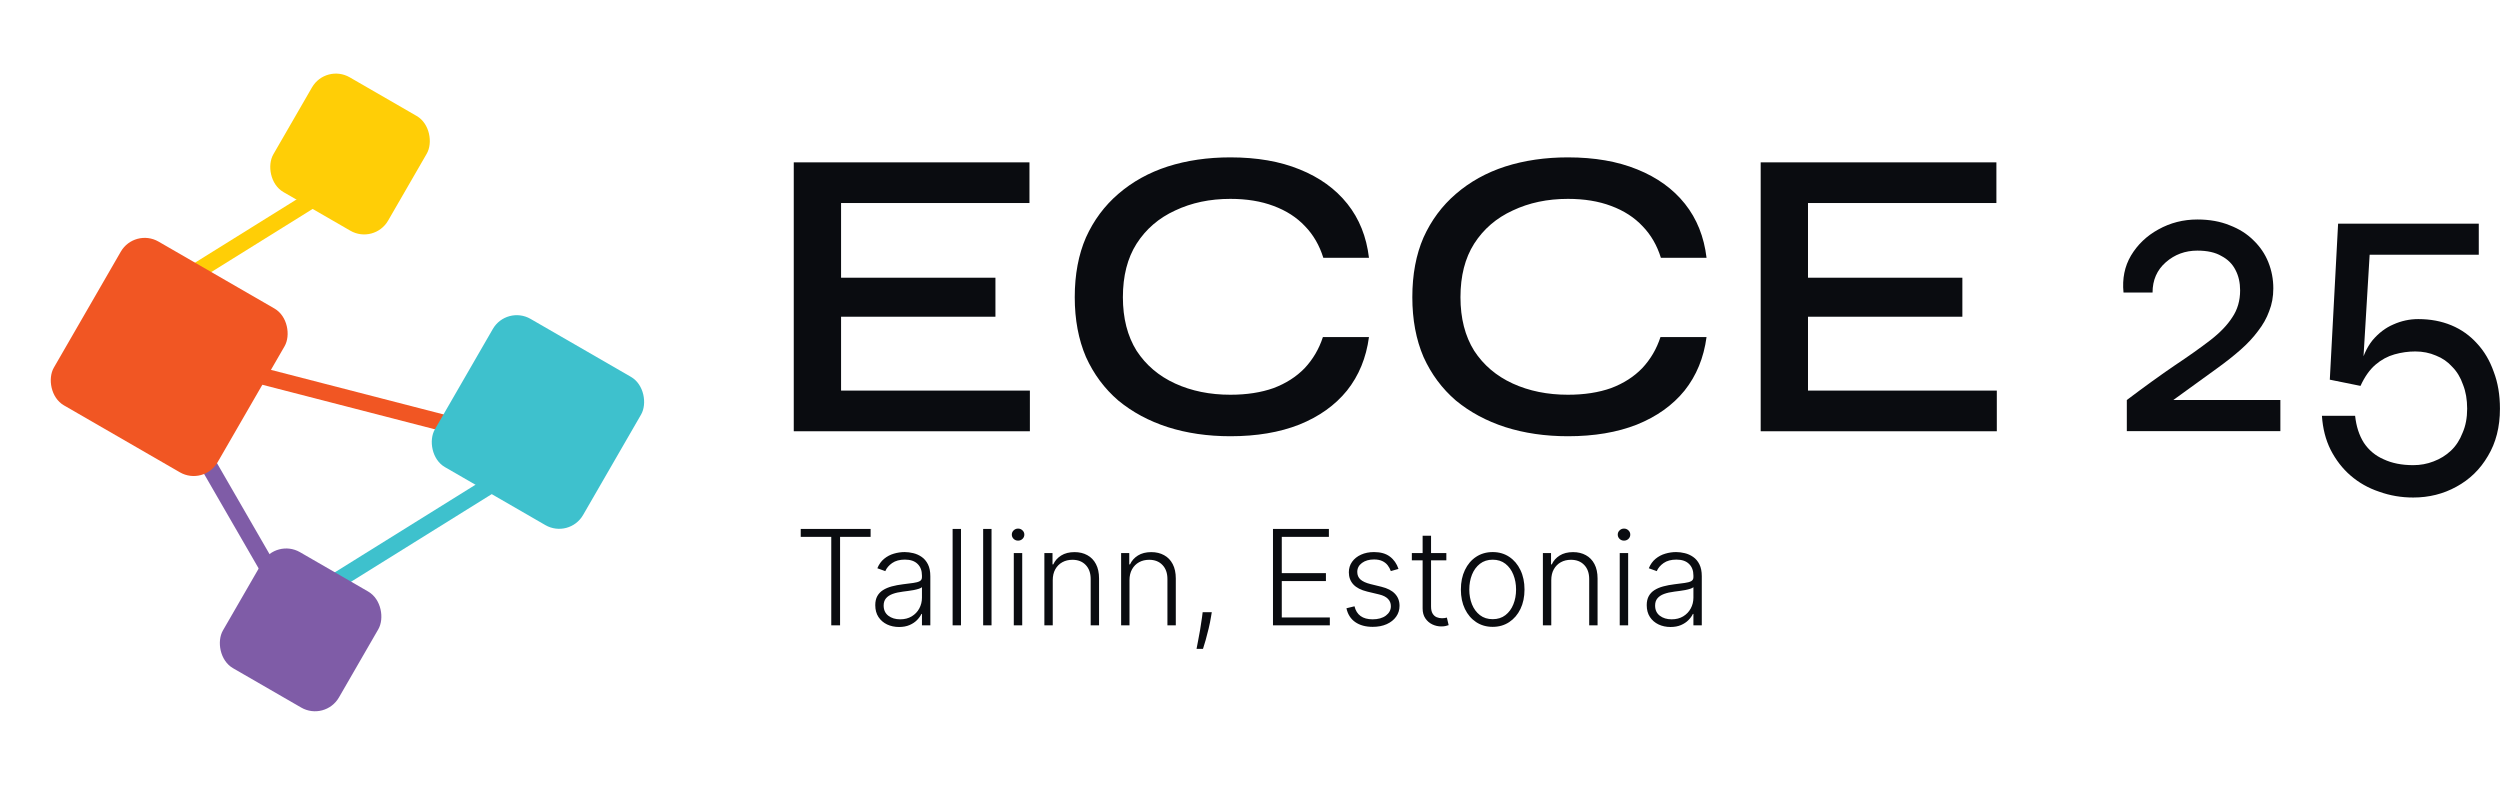
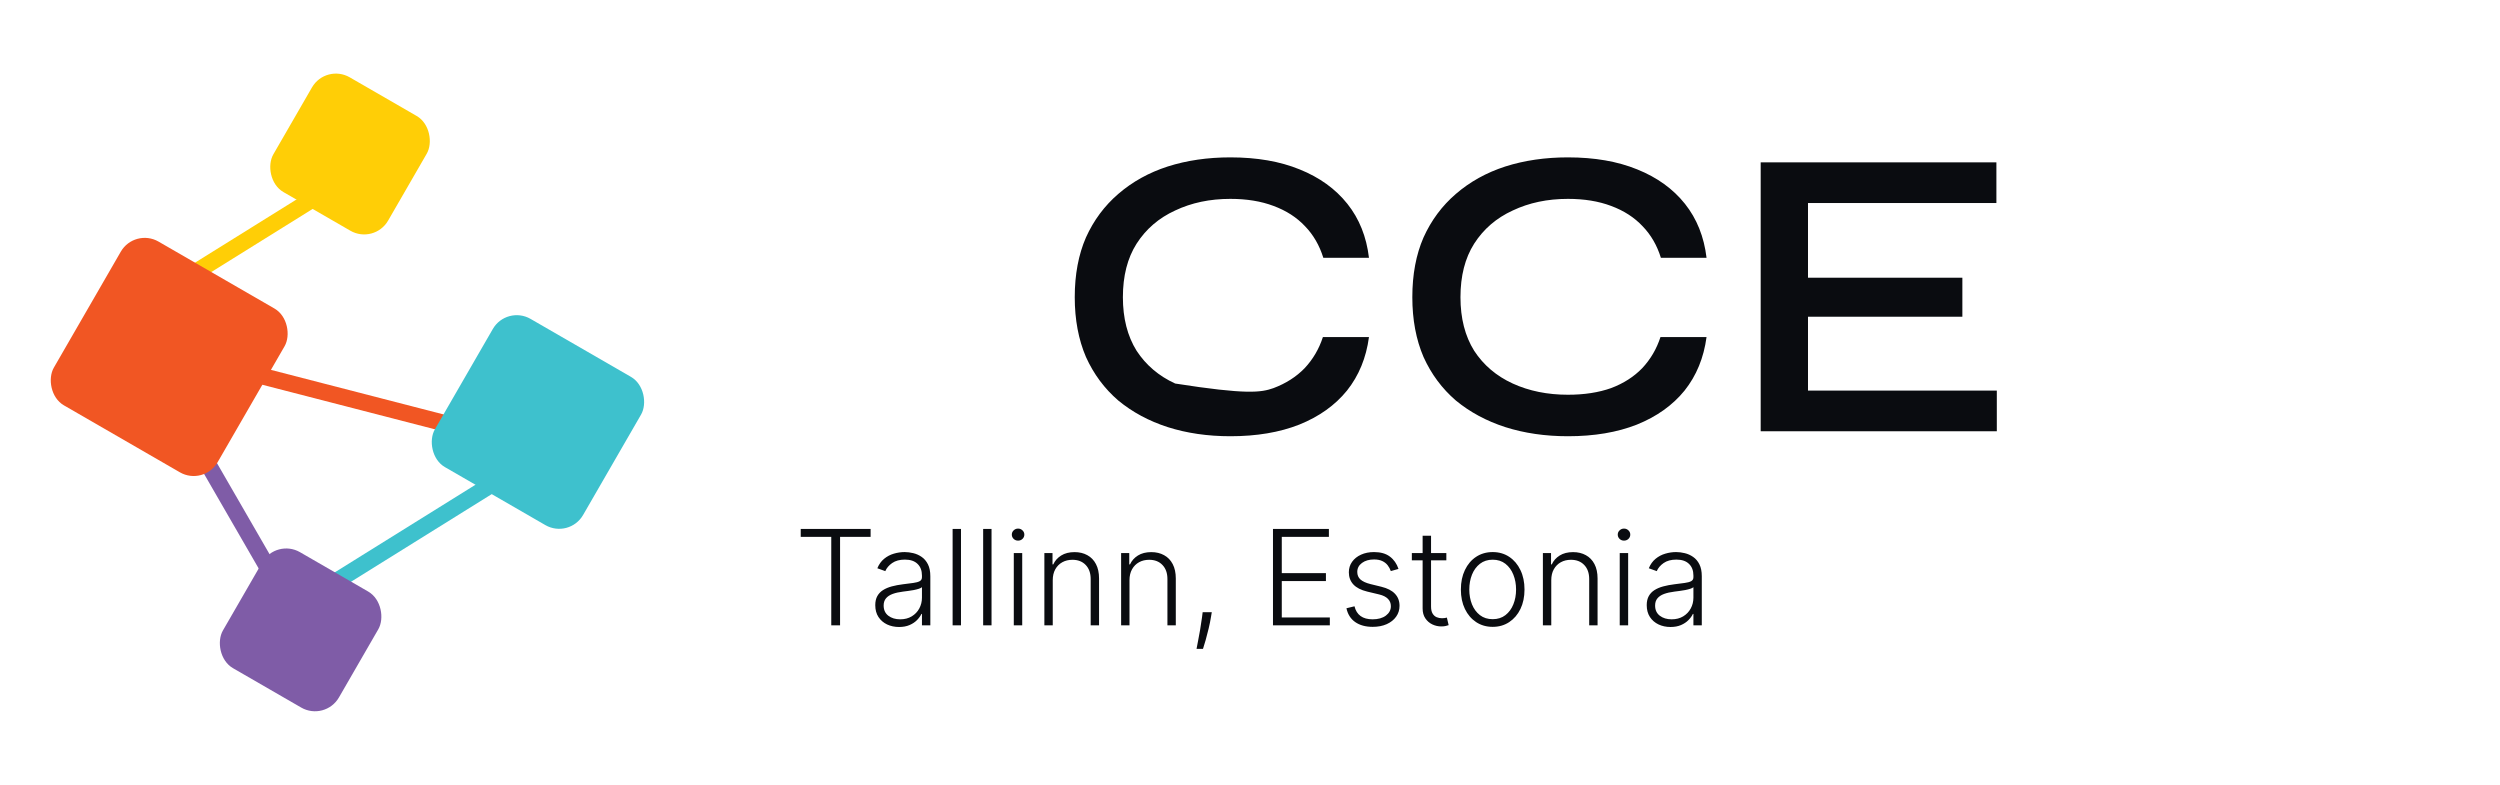
<svg xmlns="http://www.w3.org/2000/svg" width="1811" height="569" viewBox="0 0 1811 569" fill="none">
  <rect x="236" y="46" width="96" height="96" rx="20" transform="rotate(30 236 46)" fill="#FFCE06" />
  <rect x="123.114" y="215.715" width="12" height="186" transform="rotate(-121.911 123.114 215.715)" fill="#FFCE06" />
  <rect x="222.172" y="441.414" width="12" height="186" transform="rotate(-121.911 222.172 441.414)" fill="#3EC1CD" />
  <rect x="185.81" y="277.629" width="12" height="186" transform="rotate(-75.526 185.81 277.629)" fill="#F15623" />
  <rect x="139" y="328" width="12" height="186" transform="rotate(-30 139 328)" fill="#7F5CA7" />
  <rect x="97.5" y="165" width="137" height="137" rx="20" transform="rotate(30 97.5 165)" fill="#F15623" />
  <rect x="367" y="221" width="124" height="124" rx="20" transform="rotate(30 367 221)" fill="#3EC1CD" />
  <rect x="200" y="390" width="97.043" height="97.043" rx="20" transform="rotate(30 200 390)" fill="#7F5CA7" />
-   <path d="M1751.74 231.145C1760.56 231.145 1768.57 232.648 1775.79 235.654C1783 238.66 1789.21 243.069 1794.42 248.881C1799.63 254.492 1803.64 261.306 1806.45 269.322C1809.45 277.138 1810.96 286.056 1810.96 296.076C1810.96 309.303 1808.05 320.726 1802.24 330.345C1796.63 339.965 1789.01 347.38 1779.39 352.59C1769.97 357.801 1759.55 360.406 1748.13 360.406C1739.51 360.406 1731.3 359.003 1723.48 356.198C1715.66 353.592 1708.75 349.685 1702.74 344.474C1696.93 339.464 1692.12 333.251 1688.31 325.836C1684.7 318.622 1682.6 310.405 1682 301.186H1706.04C1706.85 308.802 1708.95 315.315 1712.36 320.726C1715.96 326.137 1720.77 330.145 1726.79 332.75C1732.8 335.556 1739.91 336.959 1748.13 336.959C1753.34 336.959 1758.25 336.057 1762.86 334.253C1767.67 332.45 1771.88 329.844 1775.49 326.438C1779.09 323.031 1781.9 318.722 1783.9 313.511C1786.11 308.501 1787.21 302.69 1787.21 296.076C1787.21 289.463 1786.21 283.651 1784.2 278.641C1782.4 273.43 1779.79 269.122 1776.39 265.715C1773.18 262.107 1769.27 259.402 1764.66 257.598C1760.05 255.594 1755.04 254.592 1749.63 254.592C1744.62 254.592 1739.61 255.294 1734.6 256.696C1729.59 258.099 1724.98 260.604 1720.77 264.212C1716.57 267.819 1712.96 272.929 1709.95 279.543L1687.71 275.034L1693.72 162.005H1795.63V184.55H1716.57L1711.46 269.322L1709.35 267.218C1711.36 258.6 1714.46 251.686 1718.67 246.476C1723.08 241.265 1728.09 237.458 1733.7 235.053C1739.51 232.447 1745.52 231.145 1751.74 231.145Z" fill="#0A0C10" />
-   <path d="M1605.91 266.918L1565.62 296.077L1563.52 289.765H1651.9V312.31H1540.67V289.765C1553.7 279.945 1565.22 271.628 1575.24 264.814C1585.46 258 1594.08 251.888 1601.1 246.477C1608.11 241.066 1613.42 235.555 1617.03 229.944C1620.84 224.332 1622.74 217.819 1622.74 210.404C1622.74 204.793 1621.64 199.883 1619.43 195.674C1617.23 191.265 1613.82 187.858 1609.21 185.454C1604.8 182.848 1598.99 181.546 1591.78 181.546C1582.96 181.546 1575.34 184.351 1568.93 189.963C1562.52 195.574 1559.31 202.889 1559.31 211.907H1538.27C1537.27 201.887 1539.07 192.969 1543.68 185.153C1548.49 177.137 1555.1 170.824 1563.52 166.215C1572.14 161.405 1581.56 159 1591.78 159C1600.59 159 1608.41 160.403 1615.22 163.209C1622.04 165.814 1627.75 169.421 1632.36 174.03C1637.17 178.64 1640.78 183.951 1643.18 189.963C1645.59 195.975 1646.79 202.288 1646.79 208.901C1646.79 214.913 1645.79 220.424 1643.78 225.434C1641.98 230.445 1639.27 235.254 1635.67 239.864C1632.26 244.473 1628.05 248.982 1623.04 253.391C1618.03 257.8 1612.32 262.309 1605.91 266.918Z" fill="#0A0C10" />
  <path d="M1309.71 229.435V282.944H1446.49V312.403H1275.44V117.609H1446.19V147.069H1309.71V201.178H1421.54V229.435H1309.71Z" fill="#0A0C10" />
  <path d="M1236.22 244.163C1234.21 259.194 1228.9 272.12 1220.29 282.942C1211.67 293.563 1200.15 301.78 1185.72 307.592C1171.49 313.203 1154.85 316.009 1135.81 316.009C1119.38 316.009 1104.25 313.804 1090.42 309.395C1076.8 304.986 1064.87 298.573 1054.65 290.156C1044.63 281.539 1036.81 271.018 1031.2 258.593C1025.79 245.967 1023.09 231.538 1023.09 215.305C1023.09 198.872 1025.79 184.443 1031.2 172.017C1036.81 159.592 1044.63 149.071 1054.65 140.454C1064.87 131.636 1076.8 125.022 1090.42 120.613C1104.25 116.204 1119.38 114 1135.81 114C1155.05 114 1171.79 116.906 1186.02 122.718C1200.45 128.529 1211.97 136.846 1220.59 147.668C1229.2 158.49 1234.41 171.516 1236.22 186.747H1203.15C1200.35 177.729 1195.94 170.114 1189.92 163.901C1183.91 157.488 1176.3 152.578 1167.08 149.171C1158.06 145.764 1147.64 144.061 1135.81 144.061C1120.98 144.061 1107.66 146.866 1095.83 152.478C1084.01 157.889 1074.69 165.905 1067.88 176.527C1061.26 186.948 1057.96 199.874 1057.96 215.305C1057.96 230.536 1061.26 243.462 1067.88 254.083C1074.69 264.505 1084.01 272.421 1095.83 277.831C1107.66 283.242 1120.98 285.948 1135.81 285.948C1147.64 285.948 1158.06 284.345 1167.08 281.138C1176.1 277.731 1183.61 272.922 1189.62 266.709C1195.64 260.296 1200.04 252.781 1202.85 244.163H1236.22Z" fill="#0A0C10" />
-   <path d="M991.68 244.163C989.676 259.194 984.365 272.12 975.748 282.942C967.13 293.563 955.607 301.78 941.178 307.592C926.949 313.203 910.315 316.009 891.277 316.009C874.844 316.009 859.713 313.804 845.885 309.395C832.258 304.986 820.333 298.573 810.113 290.156C800.092 281.539 792.277 271.018 786.665 258.593C781.254 245.967 778.549 231.538 778.549 215.305C778.549 198.872 781.254 184.443 786.665 172.017C792.277 159.592 800.092 149.071 810.113 140.454C820.333 131.636 832.258 125.022 845.885 120.613C859.713 116.204 874.844 114 891.277 114C910.516 114 927.25 116.906 941.479 122.718C955.908 128.529 967.431 136.846 976.048 147.668C984.666 158.49 989.876 171.516 991.68 186.747H958.613C955.807 177.729 951.399 170.114 945.386 163.901C939.374 157.488 931.759 152.578 922.54 149.171C913.522 145.764 903.101 144.061 891.277 144.061C876.447 144.061 863.12 146.866 851.296 152.478C839.472 157.889 830.153 165.905 823.339 176.527C816.726 186.948 813.419 199.874 813.419 215.305C813.419 230.536 816.726 243.462 823.339 254.083C830.153 264.505 839.472 272.421 851.296 277.831C863.12 283.242 876.447 285.948 891.277 285.948C903.101 285.948 913.522 284.345 922.54 281.138C931.558 277.731 939.074 272.922 945.086 266.709C951.098 260.296 955.507 252.781 958.313 244.163H991.68Z" fill="#0A0C10" />
-   <path d="M609.269 229.435V282.944H746.046V312.403H575V117.609H745.745V147.069H609.269V201.178H721.096V229.435H609.269Z" fill="#0A0C10" />
+   <path d="M991.68 244.163C989.676 259.194 984.365 272.12 975.748 282.942C967.13 293.563 955.607 301.78 941.178 307.592C926.949 313.203 910.315 316.009 891.277 316.009C874.844 316.009 859.713 313.804 845.885 309.395C832.258 304.986 820.333 298.573 810.113 290.156C800.092 281.539 792.277 271.018 786.665 258.593C781.254 245.967 778.549 231.538 778.549 215.305C778.549 198.872 781.254 184.443 786.665 172.017C792.277 159.592 800.092 149.071 810.113 140.454C820.333 131.636 832.258 125.022 845.885 120.613C859.713 116.204 874.844 114 891.277 114C910.516 114 927.25 116.906 941.479 122.718C955.908 128.529 967.431 136.846 976.048 147.668C984.666 158.49 989.876 171.516 991.68 186.747H958.613C955.807 177.729 951.399 170.114 945.386 163.901C939.374 157.488 931.759 152.578 922.54 149.171C913.522 145.764 903.101 144.061 891.277 144.061C876.447 144.061 863.12 146.866 851.296 152.478C839.472 157.889 830.153 165.905 823.339 176.527C816.726 186.948 813.419 199.874 813.419 215.305C813.419 230.536 816.726 243.462 823.339 254.083C830.153 264.505 839.472 272.421 851.296 277.831C903.101 285.948 913.522 284.345 922.54 281.138C931.558 277.731 939.074 272.922 945.086 266.709C951.098 260.296 955.507 252.781 958.313 244.163H991.68Z" fill="#0A0C10" />
  <path d="M580.045 388.909V383.182H630.67V388.909H608.545V453H602.17V388.909H580.045ZM651.261 454.193C648.102 454.193 645.216 453.58 642.602 452.352C639.989 451.102 637.909 449.307 636.364 446.966C634.818 444.602 634.045 441.739 634.045 438.375C634.045 435.784 634.534 433.602 635.511 431.83C636.489 430.057 637.875 428.602 639.67 427.466C641.466 426.33 643.591 425.432 646.045 424.773C648.5 424.114 651.205 423.602 654.159 423.239C657.091 422.875 659.568 422.557 661.591 422.284C663.636 422.011 665.193 421.58 666.261 420.989C667.33 420.398 667.864 419.443 667.864 418.125V416.898C667.864 413.33 666.795 410.523 664.659 408.477C662.545 406.409 659.5 405.375 655.523 405.375C651.75 405.375 648.67 406.205 646.284 407.864C643.92 409.523 642.261 411.477 641.307 413.727L635.545 411.648C636.727 408.784 638.364 406.5 640.455 404.795C642.545 403.068 644.886 401.83 647.477 401.08C650.068 400.307 652.693 399.92 655.352 399.92C657.352 399.92 659.432 400.182 661.591 400.705C663.773 401.227 665.795 402.136 667.659 403.432C669.523 404.705 671.034 406.489 672.193 408.784C673.352 411.057 673.932 413.943 673.932 417.443V453H667.864V444.716H667.489C666.761 446.261 665.682 447.761 664.25 449.216C662.818 450.67 661.023 451.864 658.864 452.795C656.705 453.727 654.17 454.193 651.261 454.193ZM652.08 448.636C655.307 448.636 658.102 447.92 660.466 446.489C662.83 445.057 664.648 443.159 665.92 440.795C667.216 438.409 667.864 435.784 667.864 432.92V425.352C667.409 425.784 666.648 426.17 665.58 426.511C664.534 426.852 663.318 427.159 661.932 427.432C660.568 427.682 659.205 427.898 657.841 428.08C656.477 428.261 655.25 428.42 654.159 428.557C651.205 428.92 648.682 429.489 646.591 430.261C644.5 431.034 642.898 432.102 641.784 433.466C640.67 434.807 640.114 436.534 640.114 438.648C640.114 441.83 641.25 444.295 643.523 446.045C645.795 447.773 648.648 448.636 652.08 448.636ZM696.142 383.182V453H690.074V383.182H696.142ZM718.267 383.182V453H712.199V383.182H718.267ZM734.392 453V400.636H740.494V453H734.392ZM737.494 391.636C736.244 391.636 735.176 391.216 734.29 390.375C733.403 389.511 732.96 388.477 732.96 387.273C732.96 386.068 733.403 385.045 734.29 384.205C735.176 383.341 736.244 382.909 737.494 382.909C738.744 382.909 739.813 383.341 740.699 384.205C741.585 385.045 742.028 386.068 742.028 387.273C742.028 388.477 741.585 389.511 740.699 390.375C739.813 391.216 738.744 391.636 737.494 391.636ZM762.611 420.273V453H756.543V400.636H762.44V408.852H762.986C764.213 406.17 766.122 404.023 768.713 402.409C771.327 400.773 774.554 399.955 778.395 399.955C781.918 399.955 785.009 400.693 787.668 402.17C790.349 403.625 792.429 405.773 793.906 408.614C795.406 411.455 796.156 414.943 796.156 419.08V453H790.088V419.455C790.088 415.159 788.884 411.761 786.474 409.261C784.088 406.761 780.884 405.511 776.861 405.511C774.111 405.511 771.668 406.102 769.531 407.284C767.395 408.466 765.702 410.17 764.452 412.398C763.224 414.602 762.611 417.227 762.611 420.273ZM818.205 420.273V453H812.136V400.636H818.034V408.852H818.58C819.807 406.17 821.716 404.023 824.307 402.409C826.92 400.773 830.148 399.955 833.989 399.955C837.511 399.955 840.602 400.693 843.261 402.17C845.943 403.625 848.023 405.773 849.5 408.614C851 411.455 851.75 414.943 851.75 419.08V453H845.682V419.455C845.682 415.159 844.477 411.761 842.068 409.261C839.682 406.761 836.477 405.511 832.455 405.511C829.705 405.511 827.261 406.102 825.125 407.284C822.989 408.466 821.295 410.17 820.045 412.398C818.818 414.602 818.205 417.227 818.205 420.273ZM877.821 443.455L877.207 447.102C876.821 449.557 876.276 452.261 875.571 455.216C874.866 458.17 874.139 460.977 873.389 463.636C872.639 466.295 871.991 468.432 871.446 470.045H866.776C867.071 468.5 867.446 466.534 867.901 464.148C868.378 461.761 868.866 459.114 869.366 456.205C869.866 453.318 870.321 450.341 870.73 447.273L871.207 443.455H877.821ZM922.148 453V383.182H962.648V388.909H928.523V415.193H960.5V420.92H928.523V447.273H963.33V453H922.148ZM1013.07 412.125L1007.51 413.693C1006.97 412.125 1006.19 410.705 1005.19 409.432C1004.19 408.159 1002.89 407.148 1001.27 406.398C999.682 405.648 997.705 405.273 995.341 405.273C991.795 405.273 988.886 406.114 986.614 407.795C984.341 409.477 983.205 411.648 983.205 414.307C983.205 416.557 983.977 418.386 985.523 419.795C987.091 421.182 989.5 422.284 992.75 423.102L1000.66 425.045C1005.05 426.114 1008.33 427.807 1010.51 430.125C1012.72 432.443 1013.82 435.352 1013.82 438.852C1013.82 441.807 1013 444.432 1011.36 446.727C1009.73 449.023 1007.44 450.83 1004.51 452.148C1001.6 453.443 998.227 454.091 994.386 454.091C989.273 454.091 985.057 452.943 981.739 450.648C978.42 448.33 976.295 444.989 975.364 440.625L981.193 439.193C981.943 442.307 983.409 444.659 985.591 446.25C987.795 447.841 990.693 448.636 994.284 448.636C998.307 448.636 1001.52 447.739 1003.93 445.943C1006.34 444.125 1007.55 441.852 1007.55 439.125C1007.55 437.011 1006.84 435.239 1005.43 433.807C1004.02 432.352 1001.89 431.284 999.023 430.602L990.466 428.557C985.92 427.466 982.557 425.739 980.375 423.375C978.193 421.011 977.102 418.08 977.102 414.58C977.102 411.693 977.886 409.159 979.455 406.977C981.023 404.773 983.182 403.045 985.932 401.795C988.682 400.545 991.818 399.92 995.341 399.92C1000.14 399.92 1003.97 401.011 1006.83 403.193C1009.72 405.352 1011.8 408.33 1013.07 412.125ZM1047.73 400.636V405.92H1022.74V400.636H1047.73ZM1030.55 388.091H1036.65V439.33C1036.65 441.511 1037.03 443.227 1037.78 444.477C1038.53 445.705 1039.5 446.58 1040.71 447.102C1041.91 447.602 1043.2 447.852 1044.56 447.852C1045.36 447.852 1046.04 447.807 1046.61 447.716C1047.17 447.602 1047.67 447.489 1048.11 447.375L1049.4 452.864C1048.81 453.091 1048.08 453.295 1047.22 453.477C1046.36 453.682 1045.29 453.784 1044.01 453.784C1041.79 453.784 1039.64 453.295 1037.57 452.318C1035.53 451.341 1033.84 449.886 1032.53 447.955C1031.21 446.023 1030.55 443.625 1030.55 440.761V388.091ZM1081.3 454.091C1076.78 454.091 1072.78 452.943 1069.3 450.648C1065.85 448.352 1063.14 445.182 1061.19 441.136C1059.23 437.068 1058.26 432.375 1058.26 427.057C1058.26 421.693 1059.23 416.977 1061.19 412.909C1063.14 408.818 1065.85 405.636 1069.3 403.364C1072.78 401.068 1076.78 399.92 1081.3 399.92C1085.82 399.92 1089.81 401.068 1093.27 403.364C1096.72 405.659 1099.43 408.841 1101.38 412.909C1103.36 416.977 1104.35 421.693 1104.35 427.057C1104.35 432.375 1103.37 437.068 1101.41 441.136C1099.46 445.182 1096.74 448.352 1093.27 450.648C1089.81 452.943 1085.82 454.091 1081.3 454.091ZM1081.3 448.534C1084.94 448.534 1088.02 447.557 1090.54 445.602C1093.06 443.648 1094.97 441.045 1096.27 437.795C1097.59 434.545 1098.24 430.966 1098.24 427.057C1098.24 423.148 1097.59 419.557 1096.27 416.284C1094.97 413.011 1093.06 410.386 1090.54 408.409C1088.02 406.432 1084.94 405.443 1081.3 405.443C1077.69 405.443 1074.61 406.432 1072.06 408.409C1069.54 410.386 1067.62 413.011 1066.3 416.284C1065.01 419.557 1064.36 423.148 1064.36 427.057C1064.36 430.966 1065.01 434.545 1066.3 437.795C1067.62 441.045 1069.54 443.648 1072.06 445.602C1074.59 447.557 1077.66 448.534 1081.3 448.534ZM1123.74 420.273V453H1117.67V400.636H1123.57V408.852H1124.11C1125.34 406.17 1127.25 404.023 1129.84 402.409C1132.45 400.773 1135.68 399.955 1139.52 399.955C1143.04 399.955 1146.13 400.693 1148.79 402.17C1151.47 403.625 1153.55 405.773 1155.03 408.614C1156.53 411.455 1157.28 414.943 1157.28 419.08V453H1151.21V419.455C1151.21 415.159 1150.01 411.761 1147.6 409.261C1145.21 406.761 1142.01 405.511 1137.99 405.511C1135.24 405.511 1132.79 406.102 1130.66 407.284C1128.52 408.466 1126.83 410.17 1125.58 412.398C1124.35 414.602 1123.74 417.227 1123.74 420.273ZM1173.33 453V400.636H1179.43V453H1173.33ZM1176.43 391.636C1175.18 391.636 1174.11 391.216 1173.23 390.375C1172.34 389.511 1171.9 388.477 1171.9 387.273C1171.9 386.068 1172.34 385.045 1173.23 384.205C1174.11 383.341 1175.18 382.909 1176.43 382.909C1177.68 382.909 1178.75 383.341 1179.64 384.205C1180.52 385.045 1180.97 386.068 1180.97 387.273C1180.97 388.477 1180.52 389.511 1179.64 390.375C1178.75 391.216 1177.68 391.636 1176.43 391.636ZM1210.11 454.193C1206.95 454.193 1204.06 453.58 1201.45 452.352C1198.83 451.102 1196.75 449.307 1195.21 446.966C1193.66 444.602 1192.89 441.739 1192.89 438.375C1192.89 435.784 1193.38 433.602 1194.36 431.83C1195.33 430.057 1196.72 428.602 1198.51 427.466C1200.31 426.33 1202.43 425.432 1204.89 424.773C1207.34 424.114 1210.05 423.602 1213 423.239C1215.93 422.875 1218.41 422.557 1220.43 422.284C1222.48 422.011 1224.04 421.58 1225.11 420.989C1226.17 420.398 1226.71 419.443 1226.71 418.125V416.898C1226.71 413.33 1225.64 410.523 1223.5 408.477C1221.39 406.409 1218.34 405.375 1214.37 405.375C1210.59 405.375 1207.51 406.205 1205.13 407.864C1202.76 409.523 1201.11 411.477 1200.15 413.727L1194.39 411.648C1195.57 408.784 1197.21 406.5 1199.3 404.795C1201.39 403.068 1203.73 401.83 1206.32 401.08C1208.91 400.307 1211.54 399.92 1214.2 399.92C1216.2 399.92 1218.28 400.182 1220.43 400.705C1222.62 401.227 1224.64 402.136 1226.5 403.432C1228.37 404.705 1229.88 406.489 1231.04 408.784C1232.2 411.057 1232.78 413.943 1232.78 417.443V453H1226.71V444.716H1226.33C1225.61 446.261 1224.53 447.761 1223.09 449.216C1221.66 450.67 1219.87 451.864 1217.71 452.795C1215.55 453.727 1213.01 454.193 1210.11 454.193ZM1210.92 448.636C1214.15 448.636 1216.95 447.92 1219.31 446.489C1221.67 445.057 1223.49 443.159 1224.76 440.795C1226.06 438.409 1226.71 435.784 1226.71 432.92V425.352C1226.25 425.784 1225.49 426.17 1224.42 426.511C1223.38 426.852 1222.16 427.159 1220.78 427.432C1219.41 427.682 1218.05 427.898 1216.68 428.08C1215.32 428.261 1214.09 428.42 1213 428.557C1210.05 428.92 1207.53 429.489 1205.43 430.261C1203.34 431.034 1201.74 432.102 1200.63 433.466C1199.51 434.807 1198.96 436.534 1198.96 438.648C1198.96 441.83 1200.09 444.295 1202.37 446.045C1204.64 447.773 1207.49 448.636 1210.92 448.636Z" fill="#0A0C10" />
</svg>